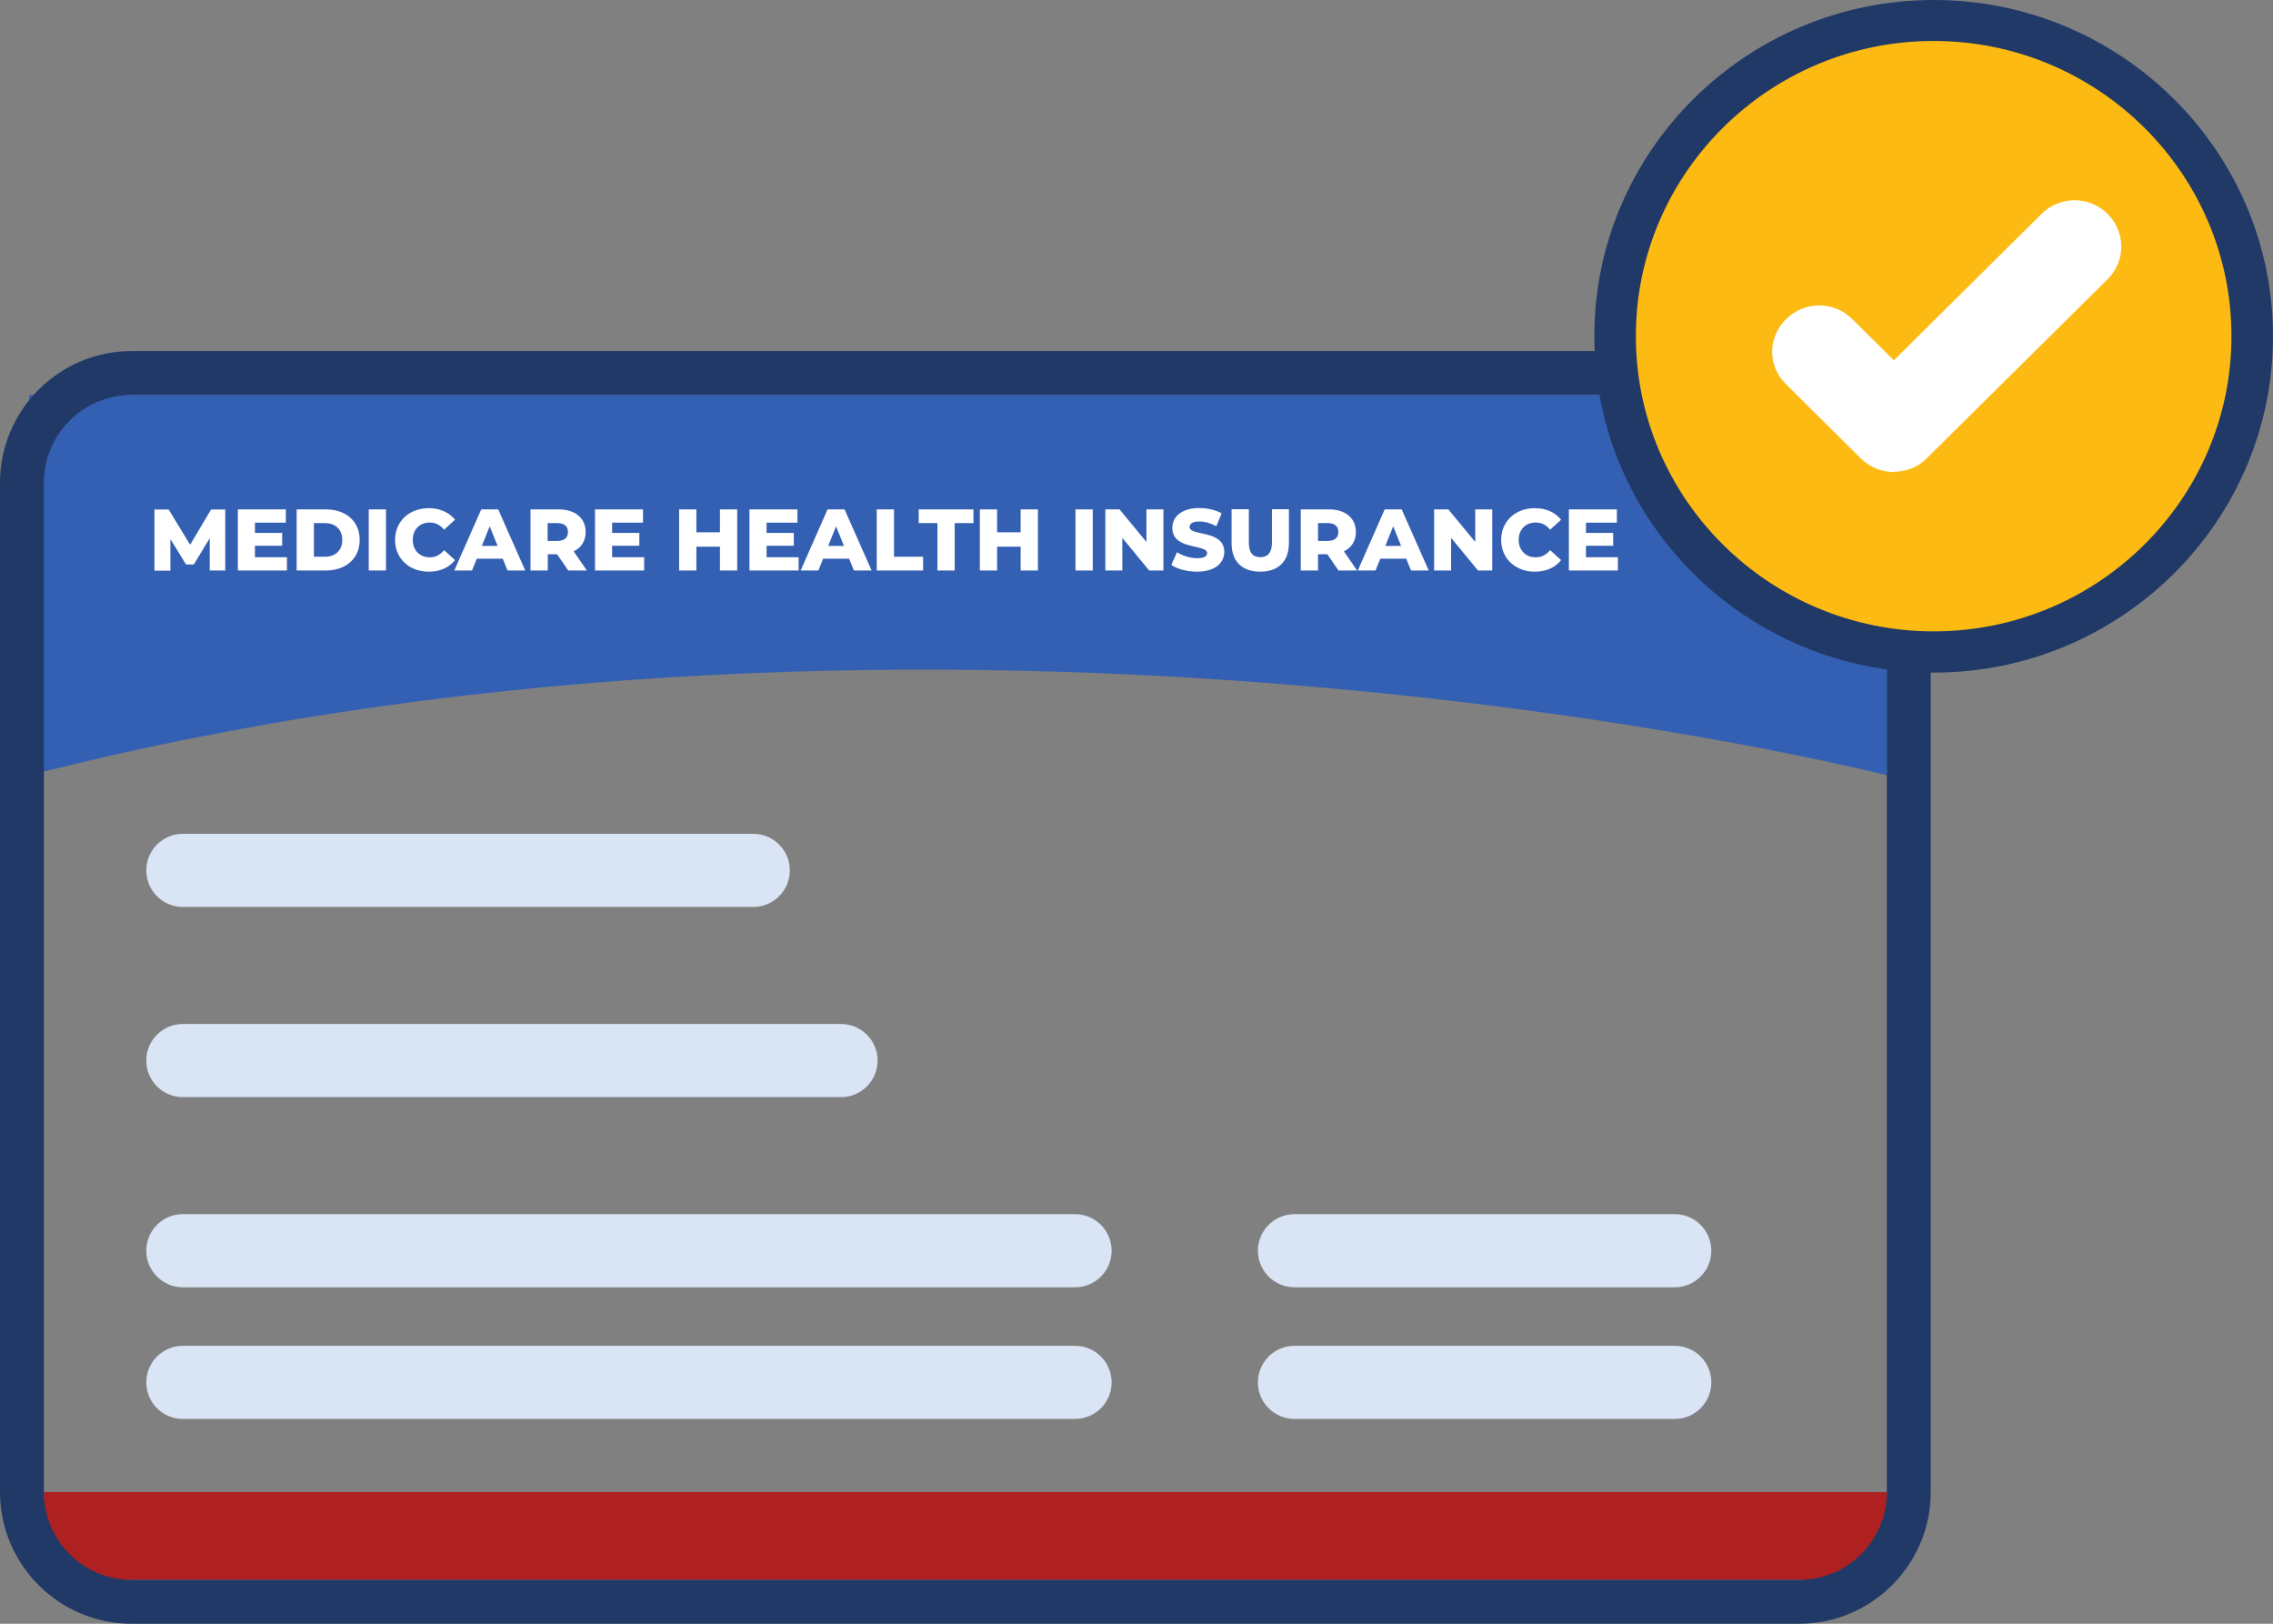
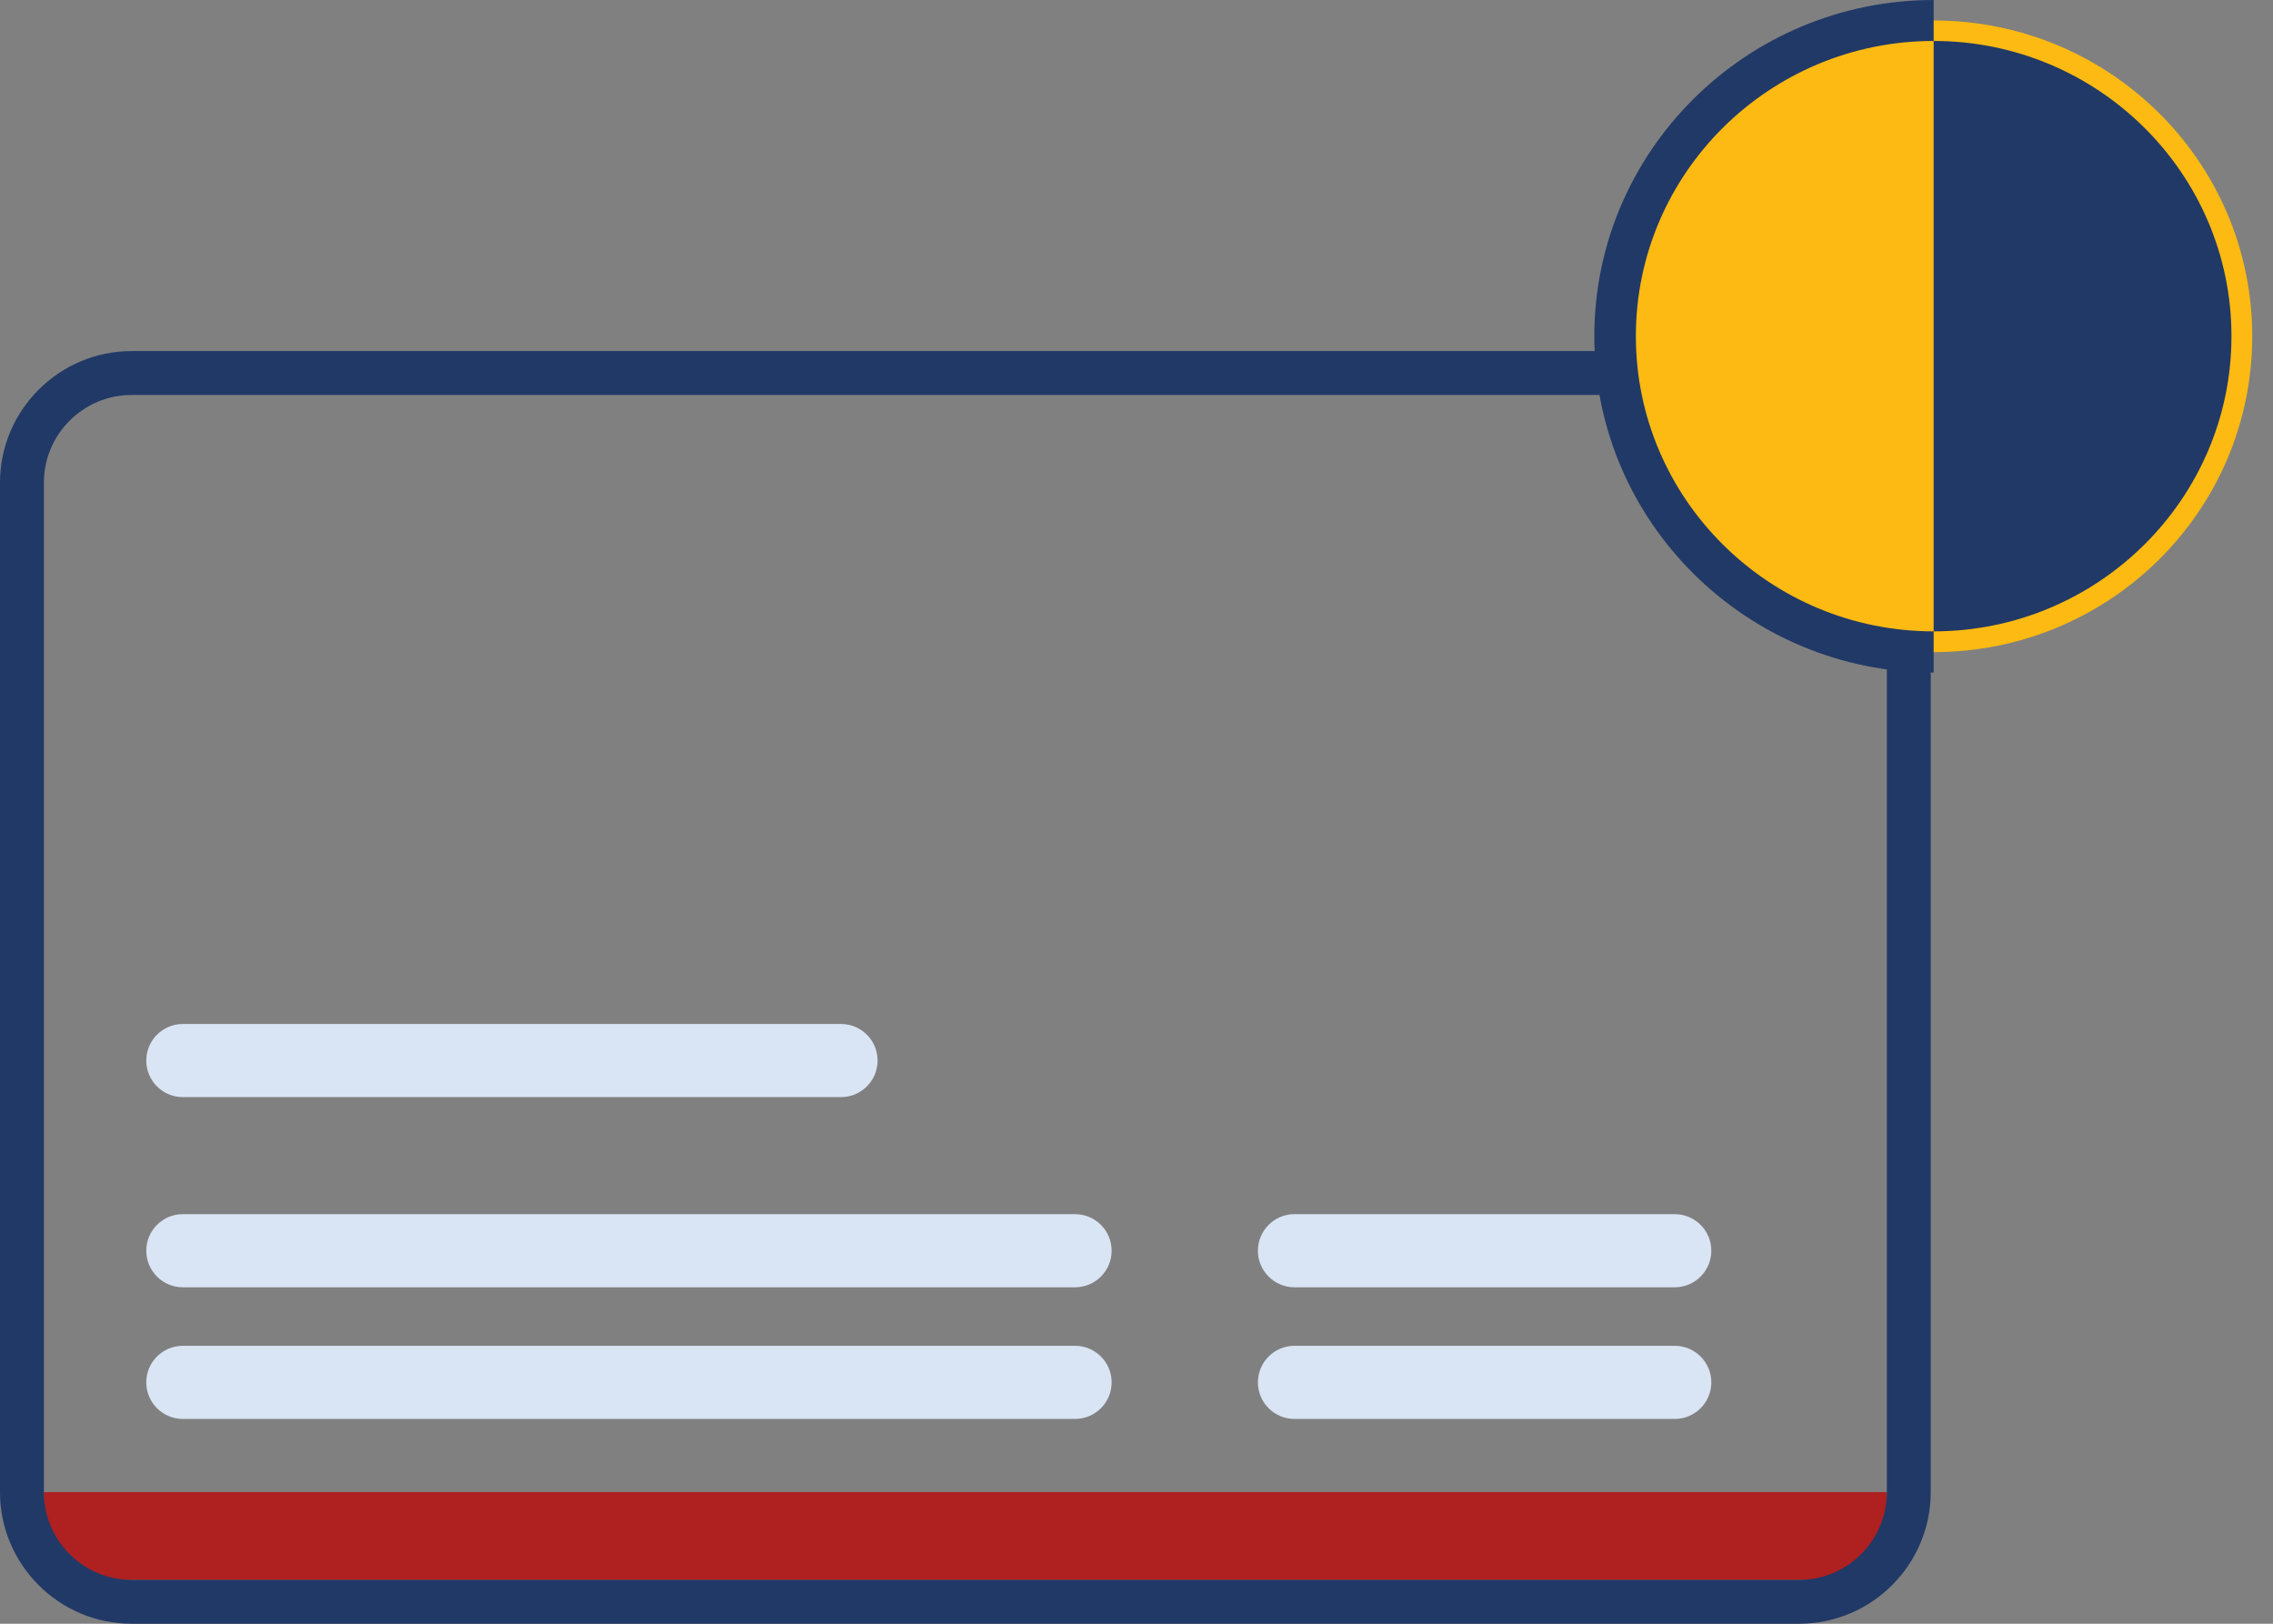
<svg xmlns="http://www.w3.org/2000/svg" id="Layer_1" viewBox="0 0 155.4 111">
  <rect x="0" y="0" width="155.4" height="111" fill="#808080" stroke="none" />
  <defs>
    <style>.cls-1{fill:#3460b3;}.cls-2{fill:#fff;}.cls-3{fill:#213966;}.cls-4{fill:#af2020;}.cls-5{fill:#d9e4f4;}.cls-6{fill:#fcba12;}</style>
  </defs>
  <rect class="cls-4" x="3" y="102" width="126" height="6" />
-   <path class="cls-1" d="M2,27h127v26s-63.5-16.25-127,0v-26Z" />
-   <path class="cls-2" d="M15.43,39h-1.09v-2.21s-1.09,1.8-1.09,1.8h-.53l-1.07-1.74v2.16h-1.09v-4.18h.97l1.47,2.41,1.43-2.41h.97v4.18ZM17.43,38.09h2.19v.91h-3.36v-4.18h3.28v.91h-2.11v.7h1.86v.88h-1.86v.76ZM20.28,39v-4.18h1.98c1.39,0,2.33.81,2.33,2.09s-.95,2.09-2.33,2.09h-1.98ZM21.46,38.06h.75c.71,0,1.19-.42,1.19-1.15s-.48-1.15-1.19-1.15h-.75v2.29ZM25.21,39v-4.18h1.18v4.18h-1.18ZM29.31,39.08c-1.33,0-2.3-.9-2.3-2.17s.97-2.17,2.3-2.17c.77,0,1.39.28,1.8.79l-.75.68c-.26-.32-.58-.49-.98-.49-.69,0-1.16.48-1.16,1.19s.48,1.19,1.16,1.19c.4,0,.72-.17.98-.49l.75.68c-.41.51-1.03.79-1.8.79ZM34.7,39l-.33-.81h-1.77l-.33.81h-1.21l1.84-4.18h1.16l1.85,4.18h-1.23ZM32.95,37.32h1.07l-.54-1.34-.54,1.34ZM38.85,39l-.76-1.11h-.64v1.11h-1.18v-4.18h1.91c1.14,0,1.86.59,1.86,1.55,0,.61-.3,1.07-.82,1.32l.9,1.31h-1.27ZM38.83,36.37c0-.39-.24-.61-.73-.61h-.66v1.22h.66c.49,0,.73-.23.73-.61ZM41.85,38.09h2.19v.91h-3.36v-4.18h3.28v.91h-2.11v.7h1.86v.88h-1.86v.76ZM49.22,34.82h1.18v4.18h-1.18v-1.63h-1.61v1.63h-1.18v-4.18h1.18v1.57h1.61v-1.57ZM52.41,38.09h2.19v.91h-3.36v-4.18h3.28v.91h-2.11v.7h1.86v.88h-1.86v.76ZM58.38,39l-.33-.81h-1.77l-.33.81h-1.21l1.84-4.18h1.16l1.85,4.18h-1.23ZM56.63,37.32h1.07l-.54-1.34-.54,1.34ZM59.94,39v-4.18h1.18v3.24h1.99v.94h-3.18ZM64.09,39v-3.24h-1.28v-.94h3.74v.94h-1.28v3.24h-1.18ZM69.78,34.82h1.18v4.18h-1.18v-1.63h-1.61v1.63h-1.18v-4.18h1.18v1.57h1.61v-1.57ZM73.53,39v-4.18h1.18v4.18h-1.18ZM78.38,34.82h1.16v4.18h-.97l-1.84-2.23v2.23h-1.16v-4.18h.97l1.84,2.23v-2.23ZM81.84,39.08c-.69,0-1.37-.19-1.76-.46l.39-.87c.37.24.9.41,1.38.41s.68-.14.68-.34c0-.66-2.38-.18-2.38-1.73,0-.75.61-1.36,1.85-1.36.54,0,1.1.13,1.52.36l-.36.88c-.4-.21-.79-.32-1.16-.32-.5,0-.67.17-.67.38,0,.64,2.37.16,2.37,1.7,0,.73-.61,1.35-1.85,1.35ZM86.16,39.08c-1.24,0-1.96-.7-1.96-1.95v-2.32h1.18v2.28c0,.72.3,1,.79,1s.79-.29.79-1v-2.28h1.16v2.32c0,1.25-.73,1.95-1.96,1.95ZM91.51,39l-.76-1.11h-.64v1.11h-1.18v-4.18h1.91c1.14,0,1.86.59,1.86,1.55,0,.61-.3,1.07-.82,1.32l.9,1.31h-1.27ZM91.5,36.37c0-.39-.24-.61-.73-.61h-.66v1.22h.66c.49,0,.73-.23.73-.61ZM96.47,39l-.33-.81h-1.77l-.33.81h-1.21l1.84-4.18h1.16l1.85,4.18h-1.23ZM94.72,37.32h1.07l-.54-1.34-.54,1.34ZM100.86,34.82h1.16v4.18h-.97l-1.84-2.23v2.23h-1.16v-4.18h.97l1.84,2.23v-2.23ZM104.93,39.08c-1.32,0-2.3-.9-2.3-2.17s.97-2.17,2.3-2.17c.77,0,1.39.28,1.8.79l-.75.68c-.26-.32-.58-.49-.99-.49-.69,0-1.16.48-1.16,1.19s.48,1.19,1.16,1.19c.4,0,.72-.17.99-.49l.75.68c-.4.51-1.03.79-1.8.79ZM108.43,38.09h2.18v.91h-3.35v-4.18h3.28v.91h-2.11v.7h1.86v.88h-1.86v.76Z" />
  <path class="cls-3" d="M123,111H9c-4.96,0-9-4.04-9-9V33c0-4.96,4.04-9,9-9h114c4.96,0,9,4.04,9,9v69c0,4.96-4.04,9-9,9ZM9,27c-3.31,0-6,2.69-6,6v69c0,3.31,2.69,6,6,6h114c3.31,0,6-2.69,6-6V33c0-3.31-2.69-6-6-6H9Z" />
-   <path class="cls-5" d="M51.5,62H12.5c-1.38,0-2.5-1.12-2.5-2.5s1.12-2.5,2.5-2.5h39c1.38,0,2.5,1.12,2.5,2.5s-1.12,2.5-2.5,2.5Z" />
  <path class="cls-5" d="M57.5,75H12.5c-1.38,0-2.5-1.12-2.5-2.5s1.12-2.5,2.5-2.5h45c1.38,0,2.5,1.12,2.5,2.5s-1.12,2.5-2.5,2.5Z" />
  <path class="cls-5" d="M73.5,88H12.5c-1.38,0-2.5-1.12-2.5-2.5s1.12-2.5,2.5-2.5h61c1.38,0,2.5,1.12,2.5,2.5s-1.12,2.5-2.5,2.5Z" />
  <path class="cls-5" d="M114.5,88h-26c-1.38,0-2.5-1.12-2.5-2.5s1.12-2.5,2.5-2.5h26c1.38,0,2.5,1.12,2.5,2.5s-1.12,2.5-2.5,2.5Z" />
  <path class="cls-5" d="M73.5,97H12.5c-1.38,0-2.5-1.12-2.5-2.5s1.12-2.5,2.5-2.5h61c1.38,0,2.5,1.12,2.5,2.5s-1.12,2.5-2.5,2.5Z" />
  <path class="cls-5" d="M114.5,97h-26c-1.38,0-2.5-1.12-2.5-2.5s1.12-2.5,2.5-2.5h26c1.38,0,2.5,1.12,2.5,2.5s-1.12,2.5-2.5,2.5Z" />
  <path class="cls-6" d="M132.2,44.58c12.03,0,21.78-9.66,21.78-21.59S144.23,1.4,132.2,1.4s-21.78,9.66-21.78,21.59,9.75,21.59,21.78,21.59Z" />
-   <path class="cls-3" d="M132.2,45.98c-12.79,0-23.2-10.31-23.2-22.99S119.41,0,132.2,0s23.2,10.31,23.2,22.99-10.41,22.99-23.2,22.99ZM132.2,2.8c-11.23,0-20.36,9.05-20.36,20.18s9.13,20.18,20.36,20.18,20.36-9.05,20.36-20.18-9.13-20.18-20.36-20.18Z" />
-   <path class="cls-2" d="M129.48,32.27c-.81,0-1.65-.32-2.27-.94l-5.09-5.05c-1.28-1.24-1.28-3.23,0-4.47,1.25-1.24,3.26-1.24,4.51,0l2.85,2.82,10.1-10.01c1.25-1.24,3.26-1.24,4.51,0,1.25,1.24,1.25,3.23,0,4.47l-12.37,12.25c-.62.62-1.43.91-2.24.91Z" />
+   <path class="cls-3" d="M132.2,45.98c-12.79,0-23.2-10.31-23.2-22.99S119.41,0,132.2,0ZM132.2,2.8c-11.23,0-20.36,9.05-20.36,20.18s9.13,20.18,20.36,20.18,20.36-9.05,20.36-20.18-9.13-20.18-20.36-20.18Z" />
</svg>